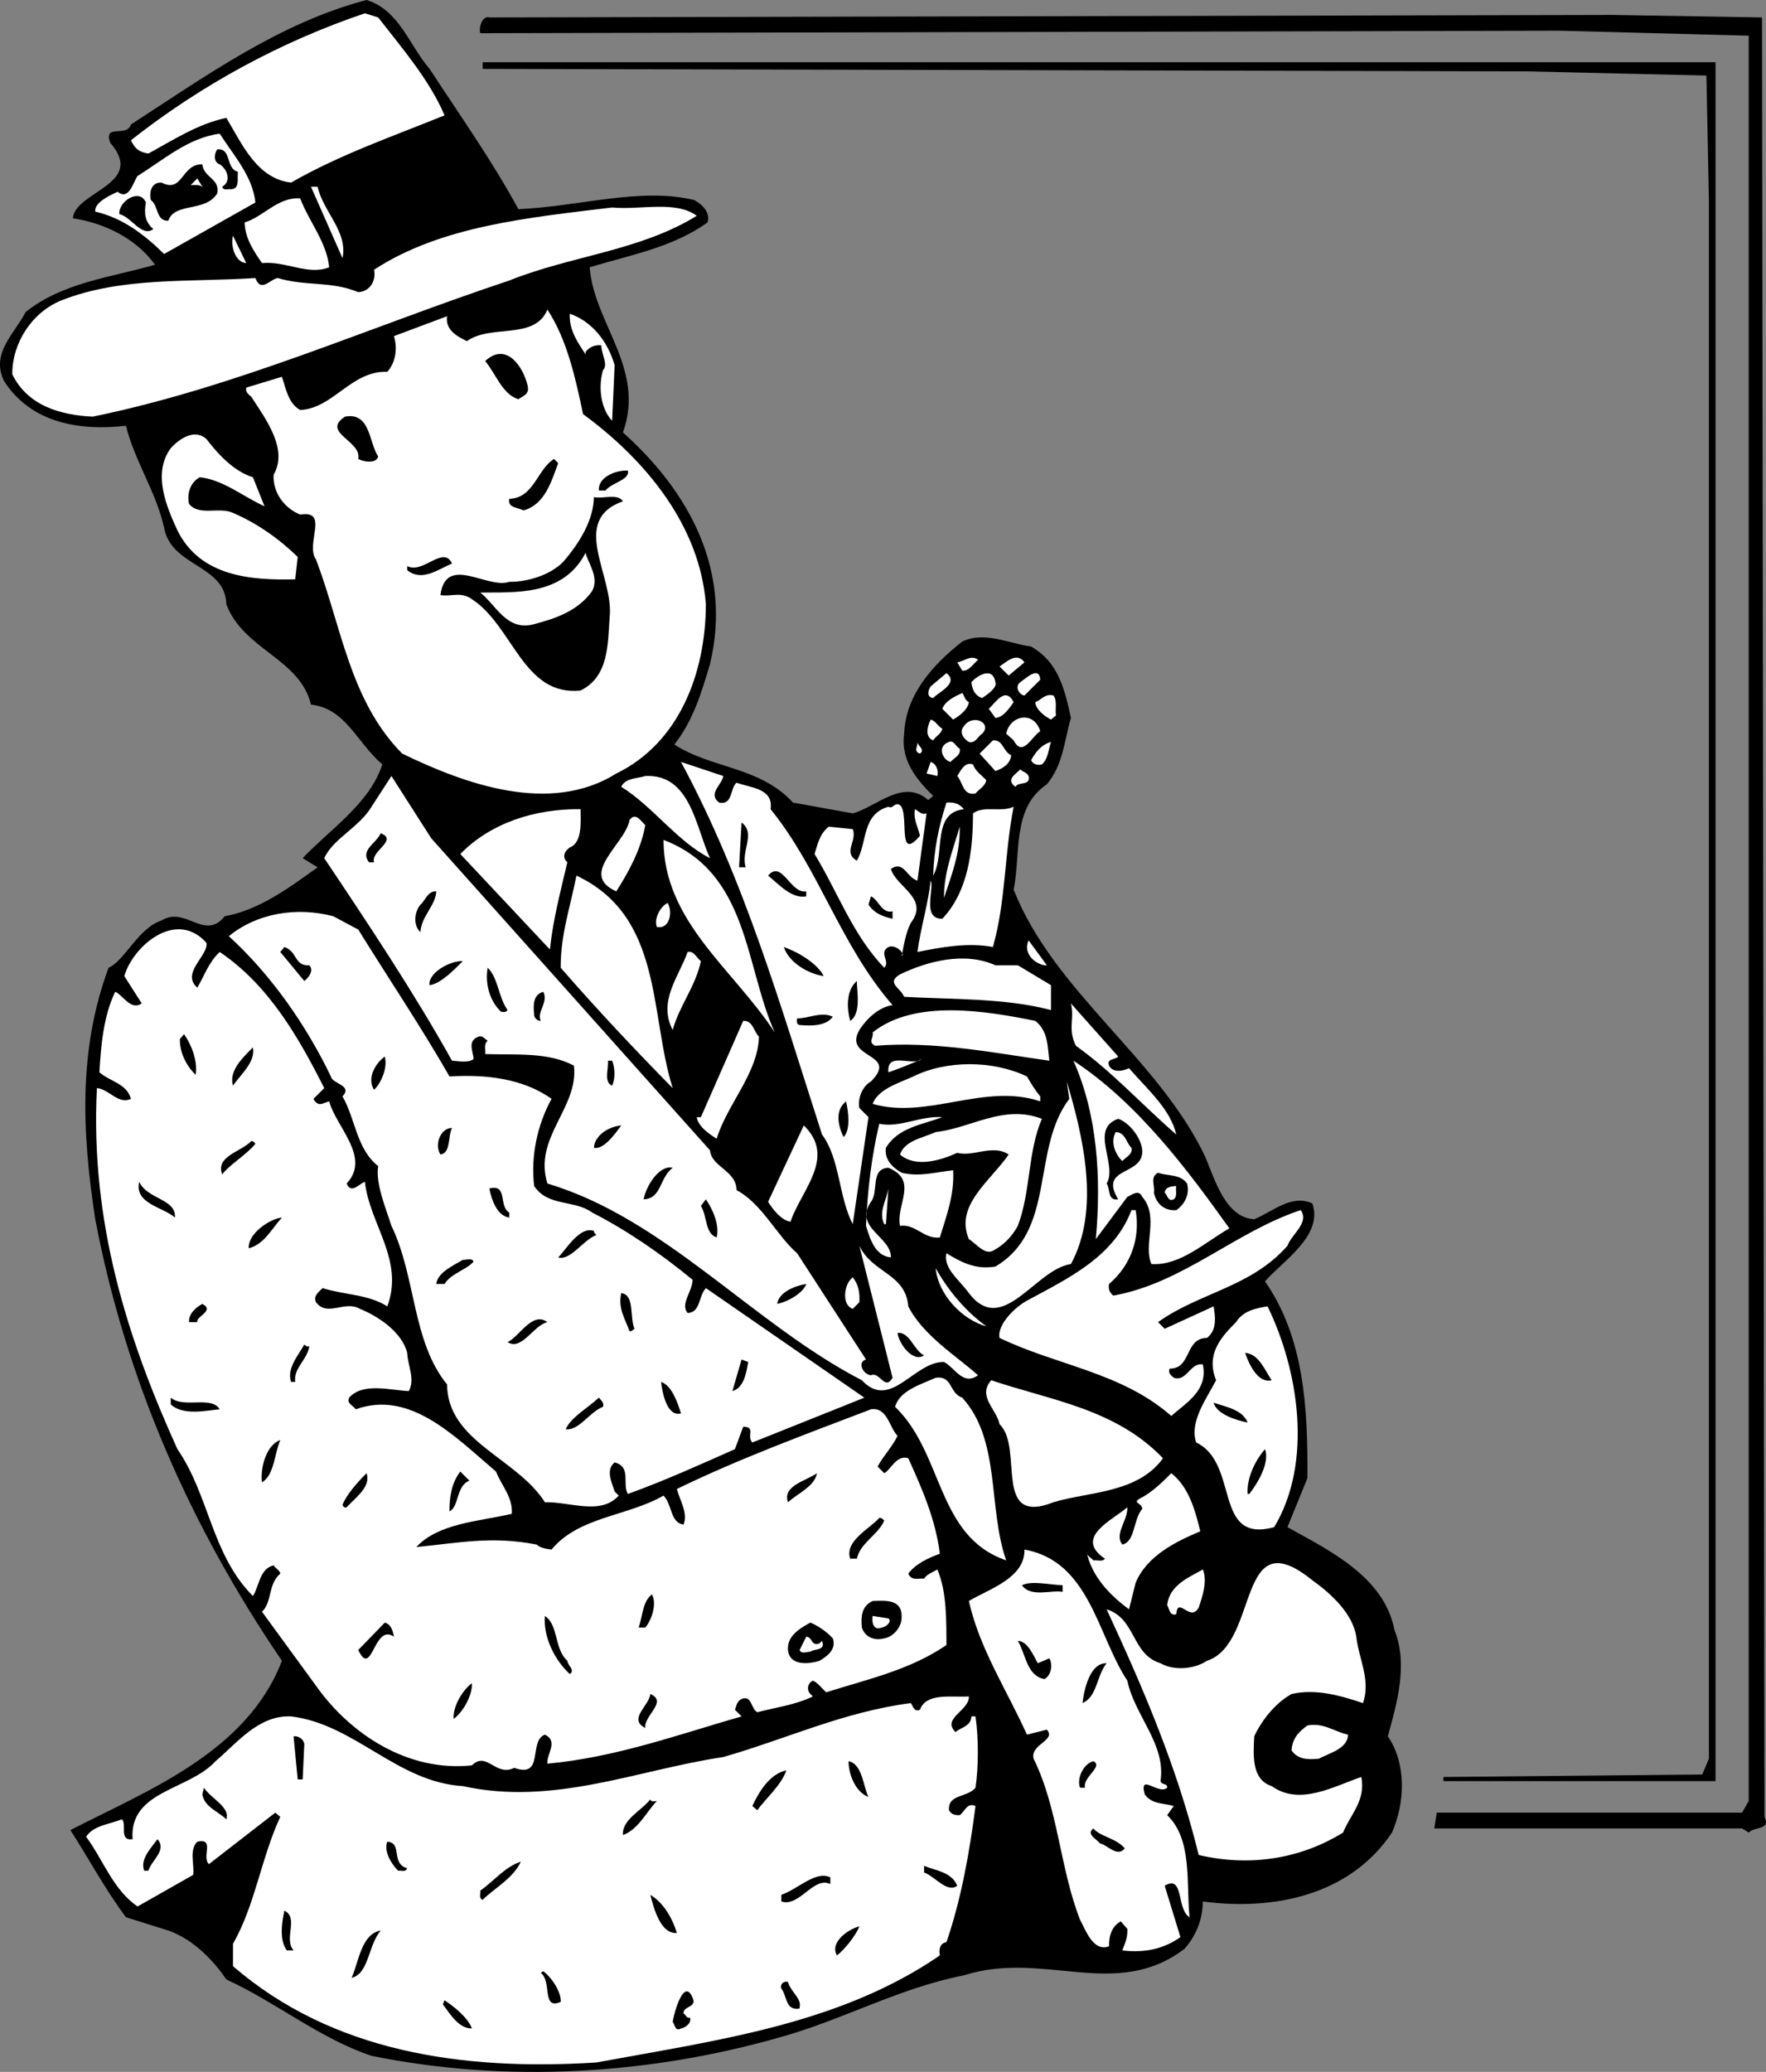
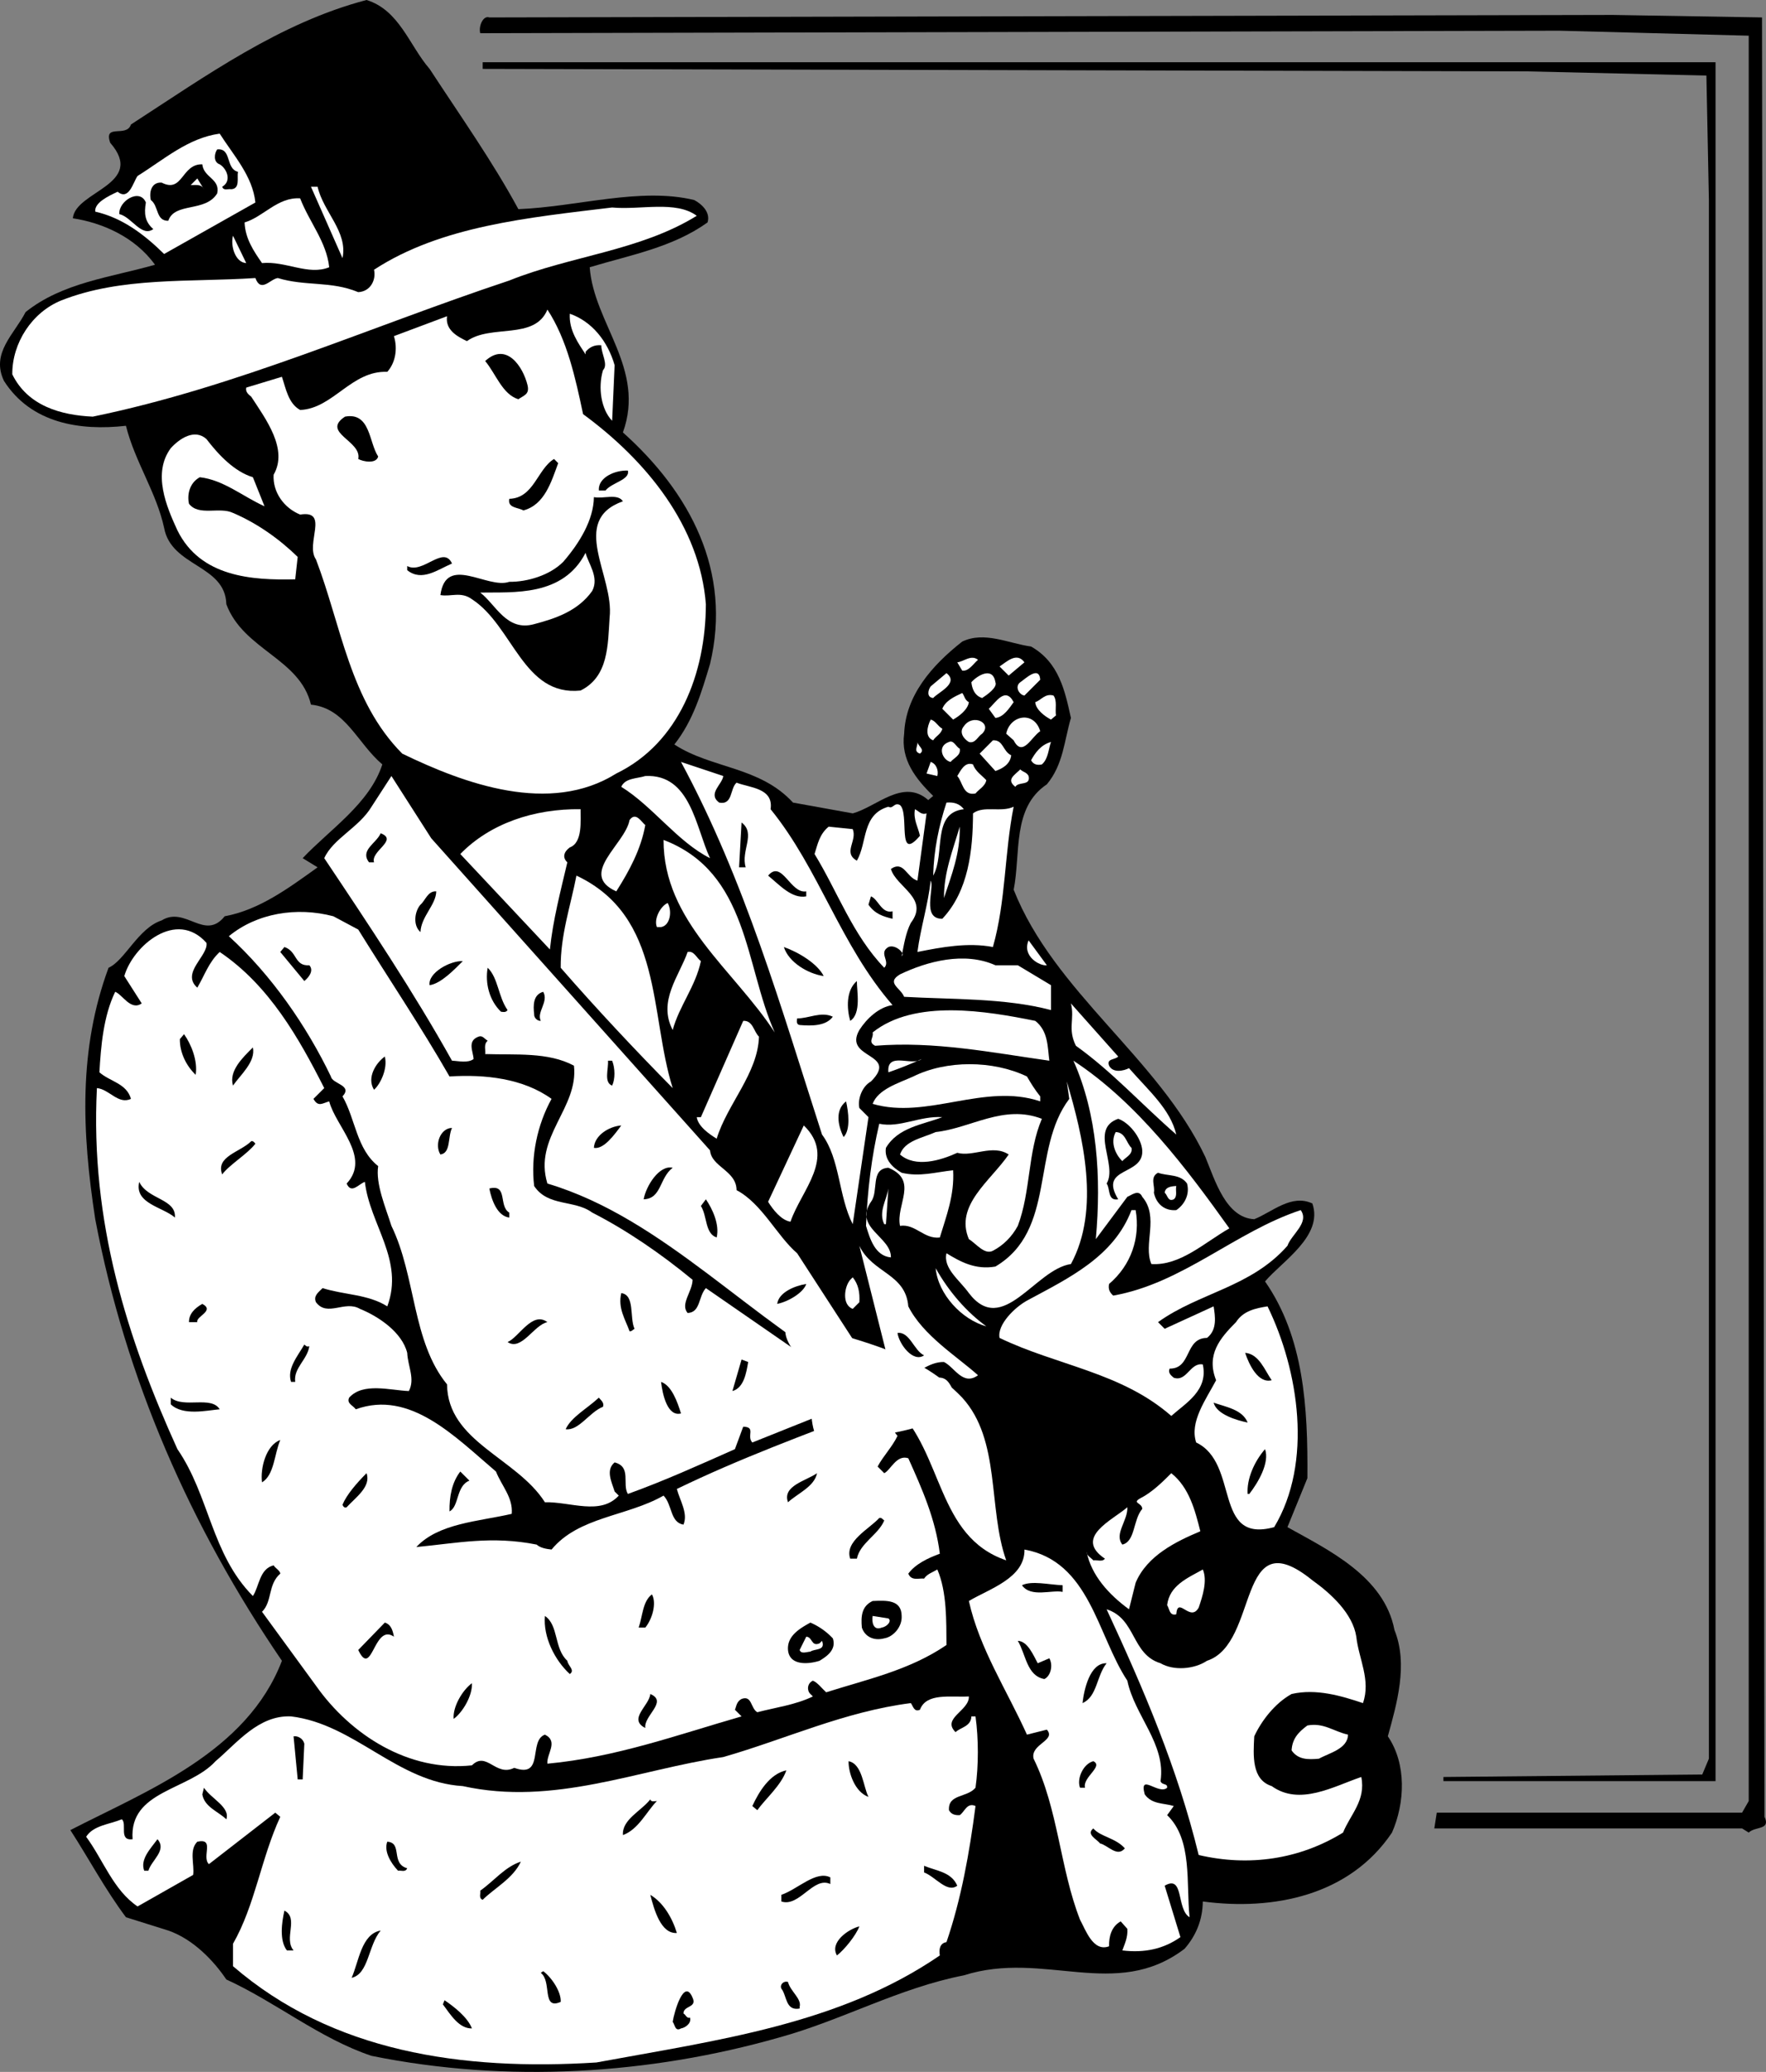
<svg xmlns="http://www.w3.org/2000/svg" width="212.864" height="249.636">
  <rect width="100%" height="100%" fill="#808080" stroke="none" />
  <path d="M51.782 8.3c3.676 5.626 7.574 11.126 10.7 16.9 7.074-.274 14.675-2.677 21.199-1.098.976.523 1.976 1.523 1.601 2.699-4.226 3.023-9.324 3.926-14.2 5.398.474 6.727 6.774 12.227 4 19.903C83.158 59.324 88.26 68.824 85.583 80c-1.026 3.426-2.026 6.824-4.3 9.7 4.477 2.925 10.274 2.624 14.3 7l7.2 1.3c2.875-.773 6.074-4.273 9.102-1.602l.597-.5c-2.125-2.074-3.925-4.375-3.5-7.5.176-4.574 3.278-8.171 7-11.097 2.676-1.278 5.575.222 8.301.597 3.375 1.926 4.074 5.329 4.8 8.602-.823 2.824-.925 5.625-2.901 8-4.223 2.824-3.125 8.324-4 12.7 4.875 12.323 17.476 20.323 23.101 32.198 1.176 2.829 2.477 7.329 5.899 7.5 2.175-.875 4.476-3.074 7-1.898 1.375 3.926-3.723 7.023-5.7 9.398 4.676 6.727 5.176 15.125 5.102 23.704L155.18 184c4.875 2.727 11.675 5.926 12.902 12.398 1.676 4.125.273 8.926-.8 12.801 2.273 3.324 2.073 8.028.5 11.602-5.126 7.625-14.325 9.426-22.802 8.3-.023 2.223-.824 4.126-2.199 5.7-8.324 6.324-16.926.125-26.601 3.199-7.825 1.523-14.723 5.426-22.297 7.5-15.528 4.426-32.727 5.523-49.102 2.2-6.226-2.075-11.523-6.473-17.5-9.2-1.523-2.273-4.023-4.875-7-5.898l-5.1-1.602c-2.524-3.375-4.422-6.977-6.7-10.5 9.278-4.773 21.278-9.375 25.5-20.398-11.023-16.176-18.824-33.875-22.5-53.204-1.625-10.574-2.023-20.472 1.602-30.296 1.973-.875 3.574-4.778 6.398-5.704 2.875-1.773 5.176 2.528 7.602-.5 4.176-.773 7.676-3.375 11.2-5.898l-1.802-1.102c3.278-3.472 8.075-6.574 9.602-11.296-3.027-2.579-4.426-6.778-8.602-7.204-1.324-5.574-8.125-6.574-10.199-12.097-.125-4.778-6.625-4.477-7.5-9.2-.926-4.277-3.523-7.976-4.601-12.3-5.524.625-11.422-.278-14.7-5.403-1.625-3.375 1.278-5.671 2.602-8.296 4.473-3.579 10.273-4.176 15.598-5.704-2.422-3.375-6.422-5.074-9.899-5.597.274-3.278 8.875-4.074 4.5-9.102-.824-2.375 1.977-.574 2.5-2.199C24.856 9.125 33.76 2.727 44.181 0c3.976 1.227 5.175 5.523 7.601 8.3" />
-   <path fill="#fff" d="M45.583 2.102c2.973 3.824 6.176 7.523 8 11.796-6.227 2.528-12.625 4.727-18.5 8.102-4.125-.477-5.926-4.676-7.8-7.8-3.427.726-6.325 2.624-9.4 4.3-1.124-.176-1.624-.574-2.1-1.602C24.258 10.227 33.855 5.023 43.98 1.602l1.602.5" />
  <path d="M212.68 218.898c.778 1.625-1.124 1.125-1.898 1.903l-.8-.5h-37.098l.297-1.903h36.8l.801-1.398V4.3l-22.8-.6-129.2.3h-.898c-.227-.875.375-2.176 1.097-1.898L194.384 1.8l18 .3.297 216.797" />
  <path d="M206.782 214.602h-32.8v-.5l31.199-.301.8-1.903V24.102l-.3-15-21.5-.5-126-.301V7.5h148.601v207.102" />
  <path fill="#fff" d="M26.481 16.102c1.676 2.625 3.977 5.125 4.301 8.296l-11 6.204c-2.523-2.477-5.125-4.375-8.3-5.102-.126-1.074 1.574-1.875 2.699-2.398 1.375 1.125 1.875-1.176 2.402-1.903 3.176-1.972 6.074-4.574 9.898-5.097" />
  <path d="M28.68 20.7c-.124.726.278 2.027-.796 2.1-.426-.073-.926.223-1.102-.3 1.176-.676.574-2.176-.3-2.7-.825-.277-.626-1.374-.301-1.8 1.777-.176.976 2.324 2.5 2.7m-2.501 2.6c-1.421 2.325-5.124 1.024-5.898 3.302-1.523.023-1.125-1.778-2.101-2.5-.223-.977.078-2.176 1.3-2.102 2.575 1.324 2.375-2.273 4.903-2.2.172 1.626 2.172 1.723 1.797 3.5" />
  <path fill="#fff" d="M24.583 22.8c-.324-.675-1.027-.476-1.602-.5l.801-.8.8 1.3m13.7-.3c.676 3.023 3.676 5.426 3 8.602l-3.8-8.602h.8" />
  <path d="M17.583 24.398c-.227 1.329-.125 2.329.898 3.204-1.425 1.023-2.625-1.477-4.097-1.801-.125-1.574 2.472-3.176 3.199-1.403" />
  <path fill="#fff" d="M36.18 23.898c1.079 2.829 3.176 5.227 3.5 8.301-2.523 1.028-5.222-.773-8.097-.5-1.027-1.472-2.027-2.972-2.102-4.898 2.278-.676 3.977-3.074 6.7-2.903" />
  <path fill="#fff" d="M83.981 26c-6.824 4.227-15.222 4.824-22.597 7.8-16.926 5.626-32.828 12.825-50.203 16.4-3.825-.177-7.825-1.274-9.7-5.098-.023-3.778 2.375-7.477 5.903-8.903 7.273-2.875 15.472-2.176 23.398-2.699.676 1.824 1.774.125 2.7 0 3.374 1.023 6.374.324 9.699 1.7 1.476-.075 2.175-1.473 1.902-2.7 8.074-5.273 18.574-6.273 28.7-7.5 3.374.324 7.675-.875 10.198 1" />
  <path fill="#fff" d="M29.68 31.7c-1.324-.075-1.921-2.075-1.597-3.302L29.68 31.7m40.602 18.198c7.676 5.625 14.074 13.528 14.8 22.903-.026 8.324-3.226 16.722-10.8 20.398-8.023 5.028-18.324 1.227-25.8-2.398-6.325-6.375-7.325-15.375-10.4-23.403-1.323-1.875 1.677-5.972-1.901-5.398-1.922-.773-3.325-2.676-3.2-4.8 1.778-3.075-.925-6.677-2.699-9.4-.324-.277-.726-.573-.601-1.1l4.3-1.302c.477 1.426.778 3.227 2.2 4 3.976-.171 6.175-4.773 10.5-4.597.976-1.074 1.277-2.778.8-4.301l6.403-2.398c-.227 1.625 1.172 2.421 2.398 3 2.875-2.079 8.176-.079 9.7-3.801 2.374 3.625 3.374 8.222 4.3 12.597" />
  <path fill="#fff" d="m74.083 44-.3 6.7c-1.325-1.376-1.727-3.973-1.102-6.098.675-.676-.223-1.977-.2-3-.824-.079-1.425.222-1.898.796v.301c-.824-1.273-2.027-2.875-1.902-4.898 2.675.926 4.578 3.324 5.402 6.199" />
  <path d="M63.583 46.398c.273 1.125-.426 1.227-1.102 1.704-1.925-.579-2.722-3.079-4-4.602 2.575-2.375 4.575.727 5.102 2.898m-18 8.602c-.227.926-1.824.625-2.402.3.476-2.175-4.524-3.175-1.598-5.1 3.074-.575 2.875 3.124 4 4.8" />
  <path fill="#fff" d="m30.481 57.5 1.403 3.5c-2.625-1.176-4.926-3.176-7.801-3.5-1.324.727-1.527 2.227-1.3 3.2 1.175 1.527 3.675.323 5.3 1.1 2.875 1.223 5.574 3.126 7.8 5.302l-.3 2.699c-5.227.125-11.426-.278-14.2-5.903-1.327-2.875-3.027-6.875-.8-9.898 1.074-1.176 2.875-2.375 4.3-1.102 1.473 1.926 3.376 3.926 5.598 4.602" />
  <path d="M67.282 55.8c-.824 2.223-1.625 5.024-4.2 5.7-.624-.375-1.925-.273-1.698-1.398 2.972-.079 3.375-3.579 5.398-4.801l.5.5m8.398.899c.278 1.124-1.921 1.425-2.699 2.402h-.8c-.125-1.579 1.976-2.477 3.5-2.403m-.598 3.699c-6.527 2.329-1.027 9.028-1.602 14-.222 3.329-.125 7.125-3.5 8.801-6.925.727-8.125-7.773-13.097-11-1.328-.972-2.528-.273-3.801-.5.676-4.972 5.676-.676 8.3-1.597 2.173.023 4.876-.778 6.5-2.403 1.973-2.273 3.673-5.074 3.7-7.8 1.176.226 2.875-.473 3.5.5" />
  <path fill="#fff" d="M71.384 71.2c-1.727 2.425-4.426 3.323-7 4-3.328.925-4.625-2.376-6.5-3.802 3.972-.074 9.972.528 12.699-4.796.273 1.222 1.676 2.921.8 4.597" />
  <path d="M54.481 67.898c-1.722.727-3.625 2.227-5.398.801v-.5c1.875 1.028 4.375-2.574 5.398-.3" />
  <path fill="#fff" d="M117.884 79.5c-.528.426-1.125 1.426-1.903 1.3l-.597-1c.773-.073 1.672-.976 2.5-.3m5.597.3-1.898 1.598-1.102-1.097c.875-.574 2.075-1.778 3-.5m-11 4.301c-.824-.079-.625-.977-.3-1.403l1.902-1.597c1.574 1.222-1.027 2.324-1.602 3m7.5-1.902c.278.624-1.023 1.527-1.597 1.902-.926-.278-1.227-1.176-1.301-1.903.676-.773 2.574-1.972 2.898 0m5.403-.301-1.903 1.903c-.625-.074-1.222-1.074-.5-1.602.575-.375 2.278-2.074 2.403-.3m-8.602 2.703c-.125.921-1.226 1.722-1.898 2.097l-1.301-1.3c.375-.973 1.473-1.473 2.398-1.899.278.324.278.824.801 1.102m5.398 0c-.523.722-1.222 1.824-2.199 1.898l-.8-1.102c.777-.671 1.976-2.773 3-.796m4.8-.802c.477.626.176 1.626.301 2.4l-.601.5c-.723-.376-1.825-1.177-1.899-2.098.774-.278 1.176-1.079 2.2-.801m-1.598 4.301c-1.028.625-2.125 3.222-3.203 1.097l-.899-.8c.477-2.274 3.375-2.774 4.102-.297m-7 .296c-.528.329-.828 1.227-1.602 1-.625-.375-1.226-1.171-.601-1.898 1.078-1.574 3.476-.375 2.203.898m-4.801-.598c-.125.626-.824.927-1.102 1.4-1.023-.376-.722-1.677-.3-2.5.578.124.875.823 1.402 1.1m8.301 3.2c-.125 1.125-1.125 1.625-1.903 1.898l-1.898-2.097 1.598-1.602c1.277-.074 1.175 1.324 2.203 1.801m-11-.2c-.828-.277-.227-.874-.301-1.402.074.528.973.926.3 1.403m4.797-.601c.176.823-.722 1.124-1.097 1.6-.926-.175-1.727-1.874-.2-2.402.575-.273.876.625 1.298.801m10.999-.801c-.324.926-.324 2.028-1.097 2.704-.527.125-1.027.023-1.3-.5.476-.875 1.175-1.875 2.398-2.204M87.18 93.5c-.124 1.023-1.921 2.125-.5 3.2 1.676.323 1.278-1.677 2.102-2.4 1.574.626 4.477.626 4.102 3.2 5.875 7.227 8.375 16.324 14.699 23.602-1.625.222-3.125 1.625-4 3-2.027 3.523 4.875 2.722 1.398 6.199-1.125.625-1.625 2.222-1.398 3.199l1.098 1.102-1.899 12.898c-1.726-3.375-1.523-7.875-3.7-10.8-4.925-15.274-9.323-30.677-17-44.9l5.099 1.7m25.8 0-1.3-.3.5-1.4c.675.223.976 1.024.8 1.7m5.903.5c-.125.727-.926 1.125-1.301 1.602-1.527.324-1.527-1.375-2.2-2.102.376-.574.876-1.773 1.9-1.398.273.824 1.073 1.324 1.6 1.898m5.098-.5c.278 1.227-1.222.625-1.597 1.3-1.125-.874-.125-1.374.597-2.1.278.323.778.323 1 .8m-38.398 45.102c.176 2.023 3.176 2.421 3.2 4.796 3.073 1.625 4.874 5.528 7.3 7.602l8.3 12.8c-1.124.325-.327 1.825.598 1.9 1.075-.473 1.676 1.925 2.602.3l-4-15.898c1.574 3.324 5.574 3.324 5.898 7.296 1.778 3.528 5.875 6.028 8.403 8.301-1.828 1.324-2.828-.972-4.102-1.597-3.625-.079-6.426 5.921-9.898 2.199-13.125-6.778-23.727-19.477-37.903-23.7-1.722-5.578 3.778-9.078 3.2-14.203-3.125-1.671-7.024-1.273-10.7-1.398.075-.477-.222-1.176.301-1.602-.426-.273-.625-.671-1.101-.5-1.422.528-.625 1.829-.598 2.704-.727.523-1.824.222-2.602.199-4.625-8.278-10.023-16.375-15.398-24.403 1.074-2.375 4.176-3.671 5.7-6.199L47.18 93.5l4.8 7.5 33.602 37.602m.001-35.204c-3.926-1.972-6.926-6.273-10.7-8.597.473-1.074 1.876-.977 2.9-1.301 5.476-.273 6.073 6.227 7.8 9.898M116.18 97.5c-3.921.426-2.222 5.426-3.699 8 .075-3.074.676-5.977 1.602-8.8.875-.075 1.574.124 2.098.8m-5.297 3.2c-.227-1.075-.828-1.973-.602-3.2.477.227.774.727 1.399.5l-1.098 8.102c-1.324-.375-1.625-2.477-3.2-1.403.673 2.227 4.673 3.528 2.4 6.5-.626 1.227-.825 2.625-1.102 4 .476-.273-.723-1.472-1.598-1.097-1.227.722.273 1.722-.5 2.5-3.824-3.977-5.625-9.176-8.402-13.704.375-1.171.578-2.375 1.703-3.296l2.898.296c.574 1.426-1.226 2.829.5 3.801 1.274-2.176.574-5.574 3.8-6.5.575.324.677-.574 1.4-.199 1.175 1.023-.426 7.023 2.402 3.7m11.296-3.5c-1.124 5.624-.921 11.323-2.5 16.902-3.023-.579-6.222.023-9.097.597.375-2.875 1.273-5.676 1.598-8.597.476.921-1.125 4.625 1.402 4.597 3.176-3.375 3.676-8.273 3.7-12.699 1.273-.977 3.374-.074 4.898-.8" />
  <path fill="#fff" d="M69.981 97.5c-.023 1.324.278 4.023-1.3 4.602-.723.523-.922 1.222-.297 1.796-.828 3.528-1.727 6.926-2.102 10.5l-10.8-11.5c3.574-3.671 8.874-5.472 14.5-5.398m4.3 9.898c-4.625-2.074 1.074-5.671 1.602-8.597.773-1.074 1.472.324 1.898.597-.523 2.926-1.926 5.528-3.5 8" />
  <path d="M89.884 104.5h-.801l.3-5.398c1.774 1.324-.124 3.421.5 5.398" />
  <path fill="#fff" d="M113.782 108.2c-.023-3.075 1.074-5.774 1.899-8.598.078 3.222-1.024 5.921-1.899 8.597" />
  <path d="M45.083 103.898h-.602c-1.125-1.472.875-2.273 1.403-3.5 2.172.829-1.227 2.125-.801 3.5" />
  <path fill="#fff" d="M93.384 124.398c-4.926-7.574-13.426-13.375-13.403-23.199 10.278 3.926 9.778 15.125 13.403 23.2" />
  <path d="M97.18 107.398V108c-1.722.324-3.222-1.375-4.597-2.5 1.676-1.977 2.676 2.227 4.598 1.898" />
  <path fill="#fff" d="M81.083 131.102c-4.324-4.375-9.125-9.477-13.5-14.5-.027-3.977 1.176-7.375 1.898-11.102 10.477 4.926 8.778 16.625 11.602 25.602" />
  <path d="M50.68 112.3c-.921-.777-.722-2.476 0-3.3.579-.477.876-1.676 1.903-1.602-.027 1.625-1.824 3.028-1.902 4.903m56.902-2.501v.9c-1.125-.274-2.125-.575-2.902-1.7l.3-1c.875.324 1.278 2.125 2.602 1.8" />
  <path fill="#fff" d="M80.481 108.8c.575 1.024.278 2.723-.8 2.9h-.5c-.422-.973.476-2.575 1.3-2.9M54.18 129.7c4.278-.274 8.876.226 12.301 2.698-1.722 3.125-2.523 6.926-2.097 10.5 1.672 2.528 4.875 1.625 7 3.204 4.172 2.125 8.375 5.023 12.097 8.097-.023 1.426-1.523 2.926-.597 4 1.574-.074 1.273-1.972 2.199-3l19.098 13.2-13.5 5.402c-.723-.778.476-1.875-1.098-1.903l-1 2.704c-4.324 1.921-8.527 3.824-12.902 5.398-.723-1.176.476-3.273-1.598-3.8-1.125.925-.324 2.425 0 3.5l.5.5c-2.227 2.425-5.824.726-8.902.8-3.422-5.375-11.723-7.273-11.797-14.2-4.227-5.175-3.727-12.976-6.703-19.1-.723-2.274-1.922-5.075-1.598-7.2-2.625-2.074-2.727-5.676-4.3-8.398 1.273-1.375-1.227-1.477-1.4-2.403-2.925-6.074-7.124-12.176-12.3-16.898 3.375-2.778 8.176-3.574 12.598-2.403l3 1.602c3.675 5.926 7.578 11.727 11 17.7" />
  <path fill="#fff" d="M24.884 113.602c.273 1.523-3.125 3.625-1.102 5.398.875-1.477 1.375-3.074 2.7-4.3 5.976 4.027 9.574 10.425 12.6 16.402l-1.3 1.296c.574 1.028 1.074.528 1.899.301.777 3.028 5.078 6.727 2.101 9.903.574 1.324 1.477.023 2.2-.204.574 5.125 4.777 9.426 2.699 15-2.325-1.472-5.223-1.375-7.797-2.199-.528.528-1.125.926-.801 1.7 1.375 1.828 3.473-.274 5.3.8 2.274.926 5.075 2.824 5.7 5.301.074 1.625.973 3.125.2 4.602-2.227-.079-5.524-1.079-7.2.796-.324.727.473.926.8 1.403 6.575-2.375 11.973 3.324 16.9 7.5.675 1.722 2.073 3.125 1.898 5.097-4.024.926-8.825 1.125-11.5 4 4.976-.472 9.078-1.375 14.5-.296.476.421 1.175.523 1.8.597 3.278-3.972 9.075-3.972 13.5-6.5 1.075 1.125.778 3.227 2.403 3.5.574-1.375-.426-2.875-.801-4.3 7.574-3.672 15.473-6.575 23.398-9.598 1.977-.278 2.176 2.125 3.2 3.199-.625 1.324-1.723 2.426-2.399 3.7l.8.8c.774-.375 1.474-2.273 2.9-1.8 1.675 3.726 3.277 7.323 3.8 11.5-1.426.527-2.926 1.226-3.8 2.402.374.921 1.277.523 1.902.597.375-.574 1.074-.773 1.597-1.097 1.176 2.722 1.075 6.324 1.102 9.097-4.426 3.028-9.527 4.125-14.5 5.7-.527-.473-1.027-1.172-1.602-1.399-.722.324-.722 1.227-.3 1.602l.3.296c-2.125 1.028-4.523 1.329-6.699 1.903-.824-.477-.625-2.074-1.898-1.602-.625.324-.625.926-.801 1.301l.8.8c-7.726 2.223-15.124 4.927-23.402 5.7-.125-1.176 1.375-2.676-.3-3.5-2.024.727-.024 5.324-3.7 4-2.222 1.125-3.324-2.074-5.097-.3-7.625.823-14.625-3.677-18.801-9.598l-6.5-8.903c1.273-1.273.676-3.273 2.2-4.597-.024-.375-.626-.676-.802-1-1.722.421-1.722 2.523-2.5 3.699-5.023-5.074-5.222-12.074-9.097-17.7-6.028-13.277-10.528-27.374-9.703-43.5 1.476.126 2.578 2.024 4.101 1.297-.523-1.875-2.523-2.074-3.8-3.199.175-3.074.476-6.773 1.902-9.699.875.324 1.875 2.324 3.199 1.398l-2.102-3.296c1.075-3.676 6.278-8.079 9.903-4M126.18 116.3c-.824.126-3.023-1.073-2.199-3l2.2 3" />
  <path d="M37.282 116.3c.574.626-.023 1.427-.601 1.9l-2.899-3.5.5-.598c1.574.523 1.176 2.324 3 2.199m62 1.301c-1.926-.278-4.226-1.676-4.8-3.5 1.777.625 4.074 2.023 4.8 3.5" />
  <path fill="#fff" d="M84.481 115.8c-.625 3.024-2.625 5.427-3.398 8.302-1.824-3.477.773-6.477 1.8-9.403.774-.176 1.075.727 1.598 1.102" />
  <path d="M55.782 115.8c-.926.927-2.625 2.723-4 2.9-.226-1.473 2.477-2.973 4-2.9" />
  <path fill="#fff" d="m122.68 116.3 4 2.4v3c-5.523-1.473-12.124-1.274-17.699-1.598-.425-1.079-2.222-1.676-.5-2.704 3.278-1.574 7.778-2.773 11.5-1.097h2.7" />
  <path d="M61.18 121.7c-.222.323-.523.226-.796.198-1.426-1.375-1.926-3.472-1.602-5.296 1.274 1.222 1.274 3.523 2.399 5.097m41.3 1.301c-.425-1.477-.523-3.676.801-4.8-.023 1.124.574 3.925-.8 4.8m-37.001-3.5c.676 1.227-.824 2.426-.3 3.5-.422.023-.825-.375-.797-.8-.125-1.075-.125-2.376 1.097-2.7" />
  <path fill="#fff" d="M134.782 127.3c-.426.427-1.426.223-1.101 1.098.476.926 1.777.625 2.402.301 2.375 2.727 4.973 4.926 5.7 8-4.227-3.676-7.727-7.574-12.102-10.699-1.024-2.074-.125-3.176-.598-5.102l5.7 6.403M124.782 123c1.574 1.227 1.477 3.125 1.7 4.8-6.926-.976-13.825-2.374-21-1.8-.926-.477-.126-.977-.301-1.602 5.078-4.074 13.777-2.574 19.601-1.398" />
  <path d="M100.384 122.5c-.828 1.125-2.528 1.125-4 1-.426-.074-.328-.477-.301-.8 1.375.027 2.875-.876 4.3-.2" />
  <path fill="#fff" d="M91.481 124.898c-.125 4.426-3.824 8.125-5.097 12.301-.926-.574-2.227-1.472-2.403-2.597h.5L89.583 123c1.176-.074 1.273 1.324 1.898 1.898" />
  <path d="M23.583 129.5c-1.125-1.074-1.926-2.676-1.902-4.3l.5-.598c.875 1.222 1.675 3.222 1.402 4.898m4.5 1.3c-.527-1.777 1.176-3.374 2.398-4.6.375 1.726-1.523 3.323-2.398 4.6m18.301-3.5c.375 1.427-.528 3.325-1.301 4-.926-1.476.273-3.277 1.3-4" />
  <path fill="#fff" d="M111.083 127.602a44.173 44.173 0 0 1-4 1.597c-.227-2.574 2.875-.676 4-1.597" />
  <path d="M73.782 127.8c.375.927.375 2.223 0 3-1.023-.374-.426-1.976-.5-3h.5" />
  <path fill="#fff" d="M148.18 148c-3.023 1.727-5.921 4.523-9.398 4.3-1.023-2.374.977-5.675-1.101-8.1-.422-.973-1.325-.177-1.797 0l-3.801 5.1c.676-7.476.176-15.073-2.7-21.5 7.673 5.024 13.673 13.024 18.798 20.2m-22.797-15.898v.597c-6.727-2.273-13.625 2.227-20.203.301.675-1.773 3.078-2.477 4.902-3.3 3.973-1.973 9.574-1.973 13.7 0 .476.823.976 1.624 1.6 2.402" />
  <path fill="#fff" d="M129.083 152.3c-4.324.626-8.227 8.825-12.3 3.5-1.126-1.573-3.126-2.976-2.7-4.8 1.676 1.023 3.473 2.023 5.898 1.602 7.375-4.375 4.278-14.079 8.903-20.204l-.301-2.097c1.973 6.625 4.074 15.426.5 22" />
  <path d="M101.981 132.7c.278 1.226.575 3.425-.3 4.3-.723-1.477-1.024-3.273.3-4.3" />
  <path fill="#fff" d="M125.583 134.8c-1.727 4.024-1.324 8.723-2.902 12.9-.723 1.323-1.723 2.323-3 3-1.024.527-2.024-.876-2.899-1.4-1.726-4.073 2.574-6.976 4.8-10.198-1.925-1.278-4.323.324-6.198-.204-2.028.926-5.028 1.829-6.903.204.575-1.676 2.676-1.977 4.301-2.704 4.274-.472 8.176-3.375 12.8-1.597" />
  <path fill="#fff" d="M113.583 134.602c-2.426.921-5.324 1.222-6.8 3.699-.227 1.426.874 2.426 1.898 3 2.175.523 4.078-.074 6.203-.301.172 3.023-.828 5.523-1.602 8.102-1.926.222-2.926-1.676-4.8-1.403-.524-2.574 2.277-5.472-1.4-7-2.226.125-1.124 2.824-2.1 4.102-2.126 3.125 2.476 4.222 2.402 6.699-1.926-.176-2.528-2.273-3-3.8.172-4.274.672-8.376 1.597-12.302 2.477.528 4.875-.972 7.602-.796" />
  <path d="M137.68 138.602c.176 3.125-5.324 1.921-2.898 5.898-1.324.227-.926-1.273-1.398-1.898 1.375-2.278-2.125-6.579 1.398-7.801 1.274.426 2.774 2.222 2.899 3.8m-62.797-2.999c-.828 1.125-2.125 2.921-3.301 2.699.074-1.477 1.773-2.574 3.3-2.7" />
  <path fill="#fff" d="M95.282 147.2c-1.125-.177-2.125-1.473-2.7-2.4l4.302-9.198c3.972 3.824-.328 7.824-1.602 11.597" />
  <path d="M54.481 135.898c-.523 1.125-.125 3.028-1.398 3.204-.727-1.176-.027-3.176 1.398-3.204" />
  <path fill="#fff" d="M136.384 138.3c.172.825-.727 1.126-1.102 1.598-.726-.671-1.523-2.171-.8-3.5 1.175.028 1.277 1.329 1.902 1.903" />
  <path d="M30.782 137.8c-.926 1.223-3.125 2.524-4 3.7-.824-2.176 2.176-2.676 3.5-4 .176-.074.375.125.5.3m50.301 2.9c-1.625 1.226-1.324 3.726-3.5 3.8.273-1.574 1.875-4.176 3.5-3.8m62 1.902c.375 1.421-.426 2.625-1.3 3.199-1.427.125-2.427-.778-2.7-2.102.176-.773-.527-1.875.5-2.398 1.176.426 2.676.125 3.5 1.3m-122 4.099c-1.426-1.274-4.926-1.677-4.3-4.302.976 2.125 4.476 2.028 4.3 4.301" />
  <path fill="#fff" d="M141.782 142.898c-.125.528.176 1.227-.3 1.602-.723.324-.723-.477-1.098-.8.074-.677.773-.774 1.398-.802" />
  <path d="M61.384 146.102v.597c-1.426-.176-2.125-2.074-2.403-3.5 2.278-.574 1.075 2.125 2.403 2.903" />
  <path fill="#fff" d="M106.583 147.5c-.727-1.477.273-2.875.5-4.3l-.3 4.3h-.2" />
  <path d="M86.384 149.102c-1.426-.477-1.125-2.579-1.903-3.801l.602-.801c.773 1.125 1.676 3.023 1.3 4.602" />
  <path fill="#fff" d="M136.884 145.8c.574 3.325-.528 6.626-3.203 8.9-.125.624.078 1.027.5 1.402 8.375-1.477 14.675-7.676 22.601-10.301 1.074 1.523-1.125 2.926-1.601 4.3-4.422 5.024-10.625 5.626-15.598 9.2l.8.8 5.9-2.703c.175 1.125.476 2.829-.802 3.801-2.722.028-1.824 3.727-4.5 3.7-.222.527.176.828.5 1.101 1.575.523 1.977-1.875 3.5-1.602.676 3.125-2.023 4.625-3.8 6.204-6.024-5.278-13.825-6.079-20.7-9.403-.324-1.574 1.875-3.773 3.5-4.597 4.778-2.579 10.278-5.176 12.403-10.801h.5" />
-   <path d="M33.981 146.7c-1.222 1.323-2.125 3.226-4 3.698-.125-1.773 2.575-3.574 4-3.699m37.903 2.101c-1.625.626-3.125 3.126-4.602 2.7.977-.977 2.574-3.773 4.3-3.2-.026.223.177.325.302.5M57.083 152c-.727.926-2.727 1.426-3.5 2.7h-1c.176-1.376 1.973-2.177 3.2-2.9.374.024 1.073-.277 1.3.2" />
  <path fill="#fff" d="M118.884 159.8c-2.926-.777-5.828-3.874-6.102-7 1.574 2.825 3.774 5.325 6.102 7m-15.301-2.902-.8.801c-1.325-.472-1.024-2.676-.302-3.5l.301-.3c.676.828.875 1.828.8 3" />
  <path d="M97.18 154.7c-.324 1.027-2.124 2.124-3.5 2.402.176-1.375 2.079-2.176 3.5-2.403m-20.699 5.403c-.222.125-.324.324-.597.296-.528-1.472-1.426-2.773-1-4.597 1.672.222.972 2.926 1.597 4.3m-52.699-.801h-1c-.023-.976.676-1.675 1.602-2.198 1.574.824-.828 1.523-.602 2.199" />
  <path fill="#fff" d="M152.782 157.398c3.774 7.727 5.477 18.829.8 26.602-7.425 2.023-4.124-7.676-9.401-10.2-.825-2.476 1.175-5.175 2.402-7.5-1.227-3.073.473-5.073 2.398-7 .875-1.374 2.375-1.675 3.801-1.902" />
  <path d="M65.981 159.3c-1.625.325-3.125 3.524-4.8 2.4 1.375-.575 2.976-3.774 4.8-2.4m45.403 4c-1.328.927-3.028-1.374-3.203-2.698 1.476-.176 1.976 2.125 3.203 2.699M37.282 162.2c-.226 1.624-1.926 2.624-1.7 4.3h-.5c-.526-1.574.774-3.074 1.599-4.5.175.125.277.324.601.2m116 4.1c-1.625.427-2.726-1.874-3.2-3.3 1.677.125 2.376 2.125 3.2 3.3m-63.102-2.198c-.222 1.324-.523 3.125-1.898 3.5l1.102-3.801.797.3" />
-   <path fill="#fff" d="M115.981 168.398c4.676 5.125 3.075 13.329 5.301 19.602-8.426-2.875-7.523-12.875-13.398-18.5.574-1.977 3.074-2.676 4.898-3.5 2.074-.273 1.574 1.824 3.2 2.398m24.198 7.302c-3.023 4.226-9.023 4.027-13.199 5.3-7.425 2.926-3.523-6.574-6.5-9.398-.324-1.778-2.722-3.375-1-5.301 7.176 2.426 14.977 3.426 20.7 9.398" />
+   <path fill="#fff" d="M115.981 168.398c4.676 5.125 3.075 13.329 5.301 19.602-8.426-2.875-7.523-12.875-13.398-18.5.574-1.977 3.074-2.676 4.898-3.5 2.074-.273 1.574 1.824 3.2 2.398c-3.023 4.226-9.023 4.027-13.199 5.3-7.425 2.926-3.523-6.574-6.5-9.398-.324-1.778-2.722-3.375-1-5.301 7.176 2.426 14.977 3.426 20.7 9.398" />
  <path d="M82.083 170.3c-1.625.427-2.227-2.277-2.402-3.8 1.277.426 1.976 2.426 2.402 3.8m-55.602-.5c-1.523.126-4.425.825-5.898-.6v-.802c1.574 1.329 4.875-.273 5.898 1.403m46.199-.301c-1.624.625-2.921 2.926-4.5 2.7.676-1.473 2.579-2.473 4-3.802.278.329.676.625.5 1.102m77.704 1.898c-1.328-.273-3.727-.972-4.102-2.398 1.477.523 3.477.824 4.102 2.398M33.782 173.5c-.726 1.727-.726 4.227-2.2 5.102-.226-1.676.474-4.477 2.2-5.102m116.801 6.5h-.2c-.124-1.773.774-3.875 2.098-5.398.575 1.625-.824 4.023-1.898 5.398m-94-1.602c-1.625.625-1.227 3.125-2.402 3.704-.024-1.778.277-3.477 1.3-4.801l1.102 1.097m-14.801 3.204c-.226.125-.426-.079-.5-.301.477-1.176 1.676-2.574 2.899-3.801.578 1.625-1.325 2.926-2.399 4.102m56.699-4.102c-.324 1.625-2.324 2.426-3.5 3.5-.722-1.977 2.176-2.574 3.5-3.5" />
  <path fill="#fff" d="M144.68 184.5c-2.921 1.227-6.421 2.926-7.796 6.2l-.801 3.198c-2.426-1.773-4.527-4.074-5.102-6.898-.023.426.575.727.801 1 .477-.074 1.074.227 1.399-.2-3.825-2.573.976-4.675 2.703-6.198.074 1.625-1.625 3.222-.602 4.5 1.574-.375 1.274-2.977 2.399-4.301-.024-.778-1.325-.676-.2-1.301 1.375-.676 2.778-2.074 3.7-3 2.175 1.727 2.875 4.523 3.5 7" />
  <path d="M106.583 183.2c-.727 1.726-2.926 2.726-3.3 4.6h-.802c-.722-2.073 2.278-3.573 3.5-4.902.278-.074.375.125.602.301" />
  <path fill="#fff" d="M135.884 202.5c.875 4.227 4.672 7.625 4 12.102.172.523.875.222.797.796-1.024.926-3.422-1.875-2.7.801.875 1.227 2.278 1.028 3.5 1.403l-.8 1.097c3.078 2.926 2.277 8.227 2.703 12.301-1.625-.977-.625-5.176-3-3.8l1.898 6.198c-2.023 1.426-4.324 1.926-7 1.602.274-.773.676-1.574.602-2.602l-.801-.898c-1.125.625-1.426 1.824-1.402 3-1.922.727-2.825-1.977-3.5-3.2-2.422-6.175-2.625-13.374-5.598-19.402-.426-1.773 2.773-2.171 1.598-3.5l-2.399.602c-2.426-5.375-5.726-10.375-7-16.102 2.477-1.472 6.774-2.773 6.7-6.199 7.874 1.426 8.777 10.324 12.402 15.801m27.597-5.3c.278 2.624 1.778 5.226.801 8-2.625-.876-5.625-1.774-8.601-1.098-2.024 1.125-3.625 3.222-4.5 5.097-.125 2.324-.325 5.227 2.101 6 3.375 2.426 7.477.028 10.8-1.097.575 2.824-1.323 4.523-2.198 6.699-5.227 3.222-11.328 4.125-17.403 2.699-2.523-10.375-6.625-19.977-11.097-29.602 3.574 1.125 2.972 5.426 6.5 6.5 1.574.926 4.074.727 5.597-.296 6.375-2.079 3.477-17.176 12.7-9.704 2.277 1.625 4.875 4.028 5.3 6.801" />
  <path fill="#fff" d="M144.481 193.7c-1.023 1.823-2.523-1.473-2.699.8-.824.227-.824-.676-1.101-1.102.277-2.375 2.476-3.273 4.3-4.296.575 1.324-.023 3.222-.5 4.597" />
  <path d="M128.083 191v.8c-1.324-.277-3.824.723-4.902-.8 1.175-.574 3.175-.074 4.902 0m-50.301 5.102h-.8c.476-1.375.476-3.176 1.6-4 .575 1.023.075 2.921-.8 4m30.898-1.402c.079 1.323-1.023 2.527-2.097 2.698-1.227.329-2.324-.171-2.7-1.296-.124-1.375-.027-2.579 1.298-3.204 1.675-.074 3.476-.171 3.5 1.801m-40.297 5.403c.074.625.972 1.125.297 1.597-1.825-1.676-3.223-4.472-3-7 1.675 1.125 1.078 3.926 2.703 5.403" />
  <path fill="#fff" d="M107.083 195c.473.324-.227 1.023-.8 1.102-1.024.421-1.227-.676-1.102-1.403l1.902.301" />
  <path d="M47.481 197.2c-2.425-1.677-2.625 5.124-4.3 1.6l3.203-3.3c.773.227.972 1.023 1.097 1.7m52.903.198c.472 1.426-.828 2.227-1.602 2.704-1.324.421-3.625.625-3.8-1.301-.126-1.676 1.374-2.574 2.699-3.301a8.107 8.107 0 0 1 2.703 1.898" />
  <path fill="#fff" d="m98.782 198 .3-.3c.474 1.226-.925.925-1.401 1.3-.422.023-1.125.324-1.297-.2l.797-1.6c.777.027.578 1.226 1.601.8" />
  <path d="m125.083 200.398 1.398-.597c.477.824.176 2.125-.597 2.5-2.125-.375-2.227-2.977-3.203-4.602 1.175.028 1.875 1.727 2.402 2.7m8.301-.001c-1.227 1.528-1.125 4.028-2.903 4.801.176-1.574.875-4.875 2.903-4.8m-76.5 2.401c.074 1.524-1.125 3.524-2.203 4.302-.125-1.477 1.078-3.477 2.203-4.301m20.898 5.399c-2.125-1.075.477-2.677.602-4.098 2.172.921-.828 2.625-.602 4.097" />
  <path fill="#fff" d="M116.782 204.398c.074 1.727-3.324 2.625-1.601 4.301.578-.574 1.875-.676 1.902-1.898h.5c.375 2.722.375 5.926 0 8.597-1.027 1.227-3.324.727-3.2 2.704.274.523.774.625 1.298.597.578-.375.875-1.574 1.902-1.097-.727 5.625-1.727 11.222-3.5 16.398-.824.125-.926.926-.8 1.602-12.126 8.324-26.927 10.222-41.4 12.898-16.226 1.023-31.827-1.273-43.8-11.602V234.2c2.676-4.676 3.375-10.273 5.7-15.3l-.602-.5-8 6.203c-.922-.875.777-3.176-1.399-2.704-1.023 1.028-.324 2.727-.5 4l-6.7 3.801c-2.925-1.972-4.124-5.574-6.198-8.398.875-1.375 2.773-1.477 4.297-2.102.675.528-.422 2.625 1.3 2.403-.425-5.875 6.778-5.875 10-9.403 2.575-2.176 5.176-5.574 9.102-5.398 7.676.926 12.773 7.926 20.7 8.398 10.976 2.426 21.073-1.972 31.398-3.5 7.578-2.176 14.578-5.472 22.601-6.5.274.324.375 1.125 1.102.801.773-2.074 3.672-1.477 5.898-1.602M162.481 209c-.023 1.727-2.324 2.227-3.5 2.898-1.324.125-2.523.125-3.3-1 .078-1.375.777-2.171 1.902-3 1.973-.375 3.176.727 4.898 1.102" />
  <path d="m36.68 210.102-.199 4.296h-.597l-.5-5.199c.574-.074 1.172.324 1.297.903m67.999 6.398c-1.624-.574-2.421-2.875-2.398-4.3 1.676.323 1.774 3.124 2.399 4.3m26.101-1.102h-.601c-.422-1.074.375-2.875 1.601-3.199 1.274.625-1.324 1.926-1 3.2m-36-2.099c-.625 1.825-2.523 3.427-3.5 4.802l-.601-.5c.777-1.676 2.078-3.875 4.101-4.301m-67.5 5.899c-1.023-.973-2.625-1.473-2.898-3l.199-.802c.875 1.329 3.176 2.329 2.7 3.801M79.18 217c-1.222 1.227-2.222 3.426-4.097 4.102-.125-1.875 2.176-2.875 3.3-4.301.075.324.473.222.798.199m56.402 5.7c-.926 1.124-2.027-.376-3-.598-.324-.477-1.727-1.079-.8-1.801.874 1.023 2.675 1.125 3.8 2.398m-117.699 2.699h-.5c-.528-1.375.773-2.671 1.597-3.796 1.176 1.324-.722 2.523-1.097 3.796m31.199-.296c-.227.523-.727.222-1.102.296-.925-.972-1.722-2.375-1.3-3.5 1.875.125.375 2.625 2.402 3.204m13.699-.802c-.926 2.024-3.226 3.223-4.601 4.598-.524-.171-.223-.773-.297-1.097 1.672-1.176 2.972-2.875 4.898-3.5m52.602 2.899c-1.227.925-2.625-1.075-4-1.598v-.801c1.472.625 3.273.722 4 2.398m-15.301-.999v.8c-2.027-.977-3.727 2.824-5.902 2.102v-.801c1.976-.676 4.175-2.977 5.902-2.102m-18.5 6.699c-1.926.125-2.727-2.773-3.2-4.597 1.575.926 2.673 2.824 3.2 4.597M35.384 235h-.801c-.926-1.176-.625-3.375-.3-4.8 1.773.925-.126 3.323 1.1 4.8m68.2-2.898c-.426 1.125-1.824 2.824-2.7 3.5-.925-1.579 1.376-3.176 2.7-3.5m-57.699.5c-1.528 1.824-1.426 5.222-3.5 5.699.875-1.977 1.172-5.278 3.5-5.7m21.699 8.599c-2.324 1.027-1.027-2.473-2.402-3.5l.3-.2c1.075.824 2.176 2.523 2.102 3.7m28.801.6v.2c-1.727.324-1.528-1.574-2.203-2.398-.223-.477.277-.977.8-.801.278 1.125 1.676 2.023 1.403 3M83.481 240.7c.575 1.226-1.125.925-1.097 1.902.273.125.375.625.797.5.175.722-.625 1.222-1.098 1.296-.727.426-.727-.472-1-.796.176-1.176 1.375-5.375 2.398-2.903m-26.597 3.699c-1.528.028-2.528-1.574-3.5-2.898l.199-.5c1.074.727 2.773 2.023 3.3 3.398" />
</svg>